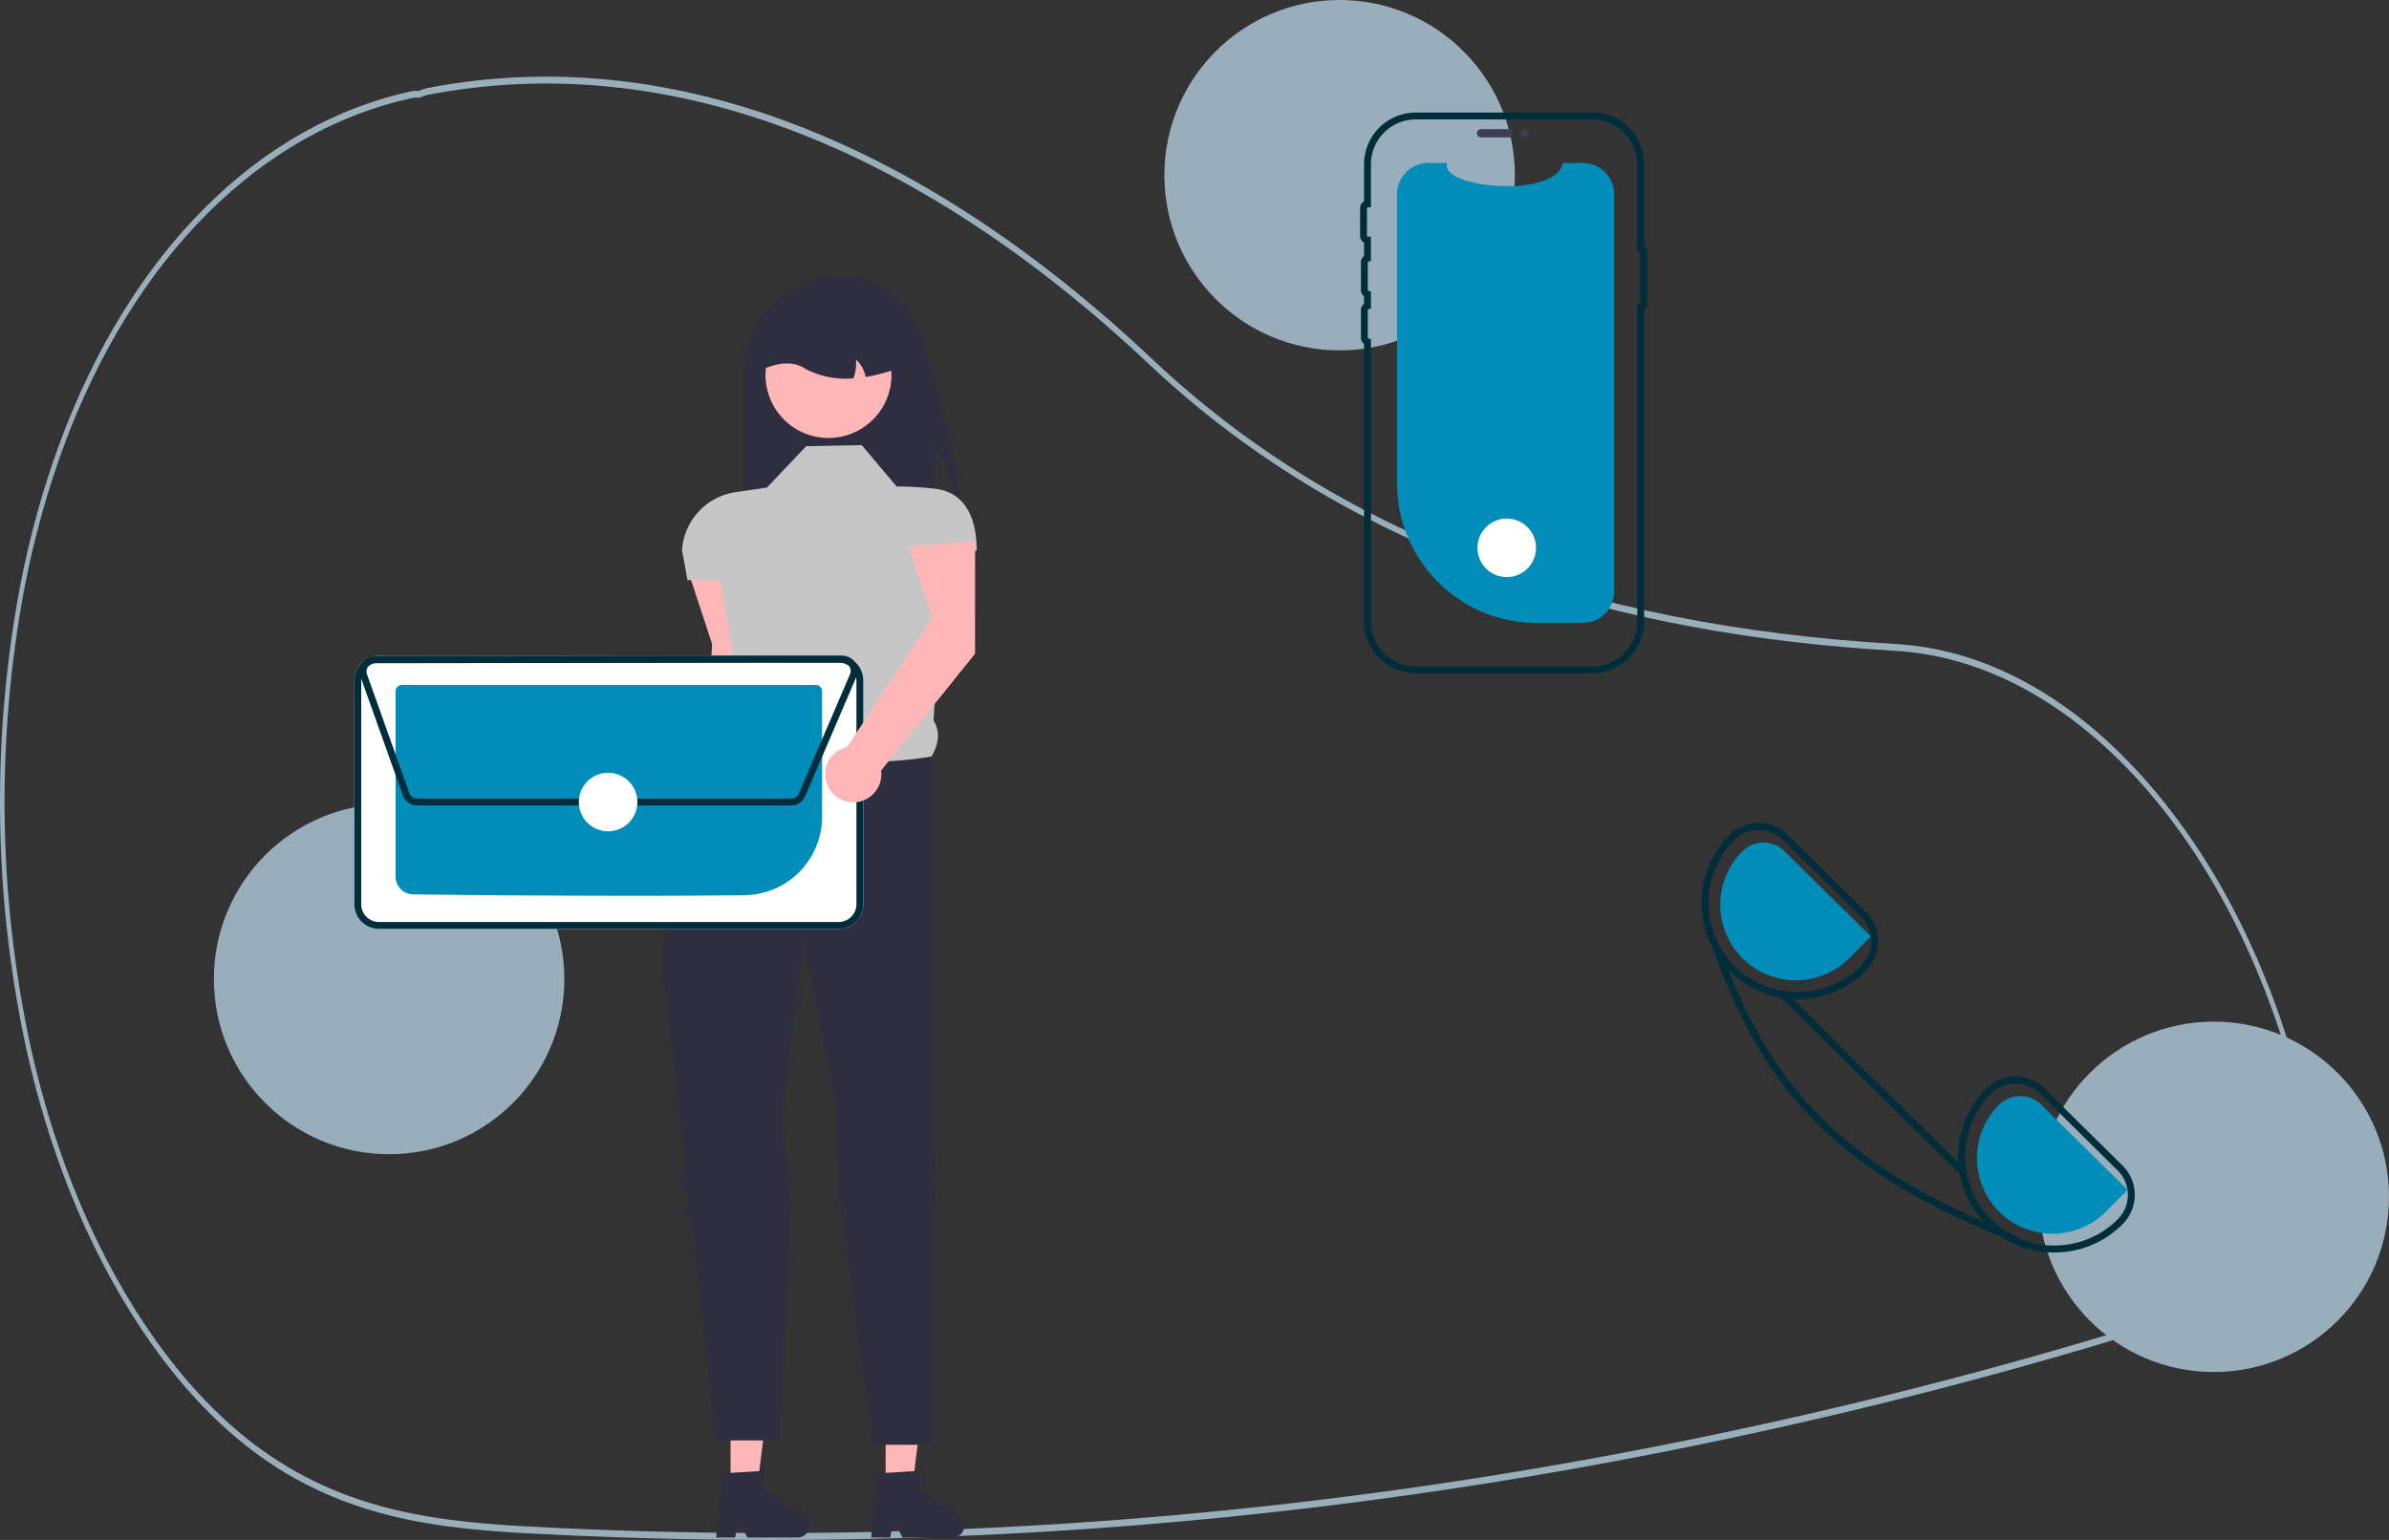
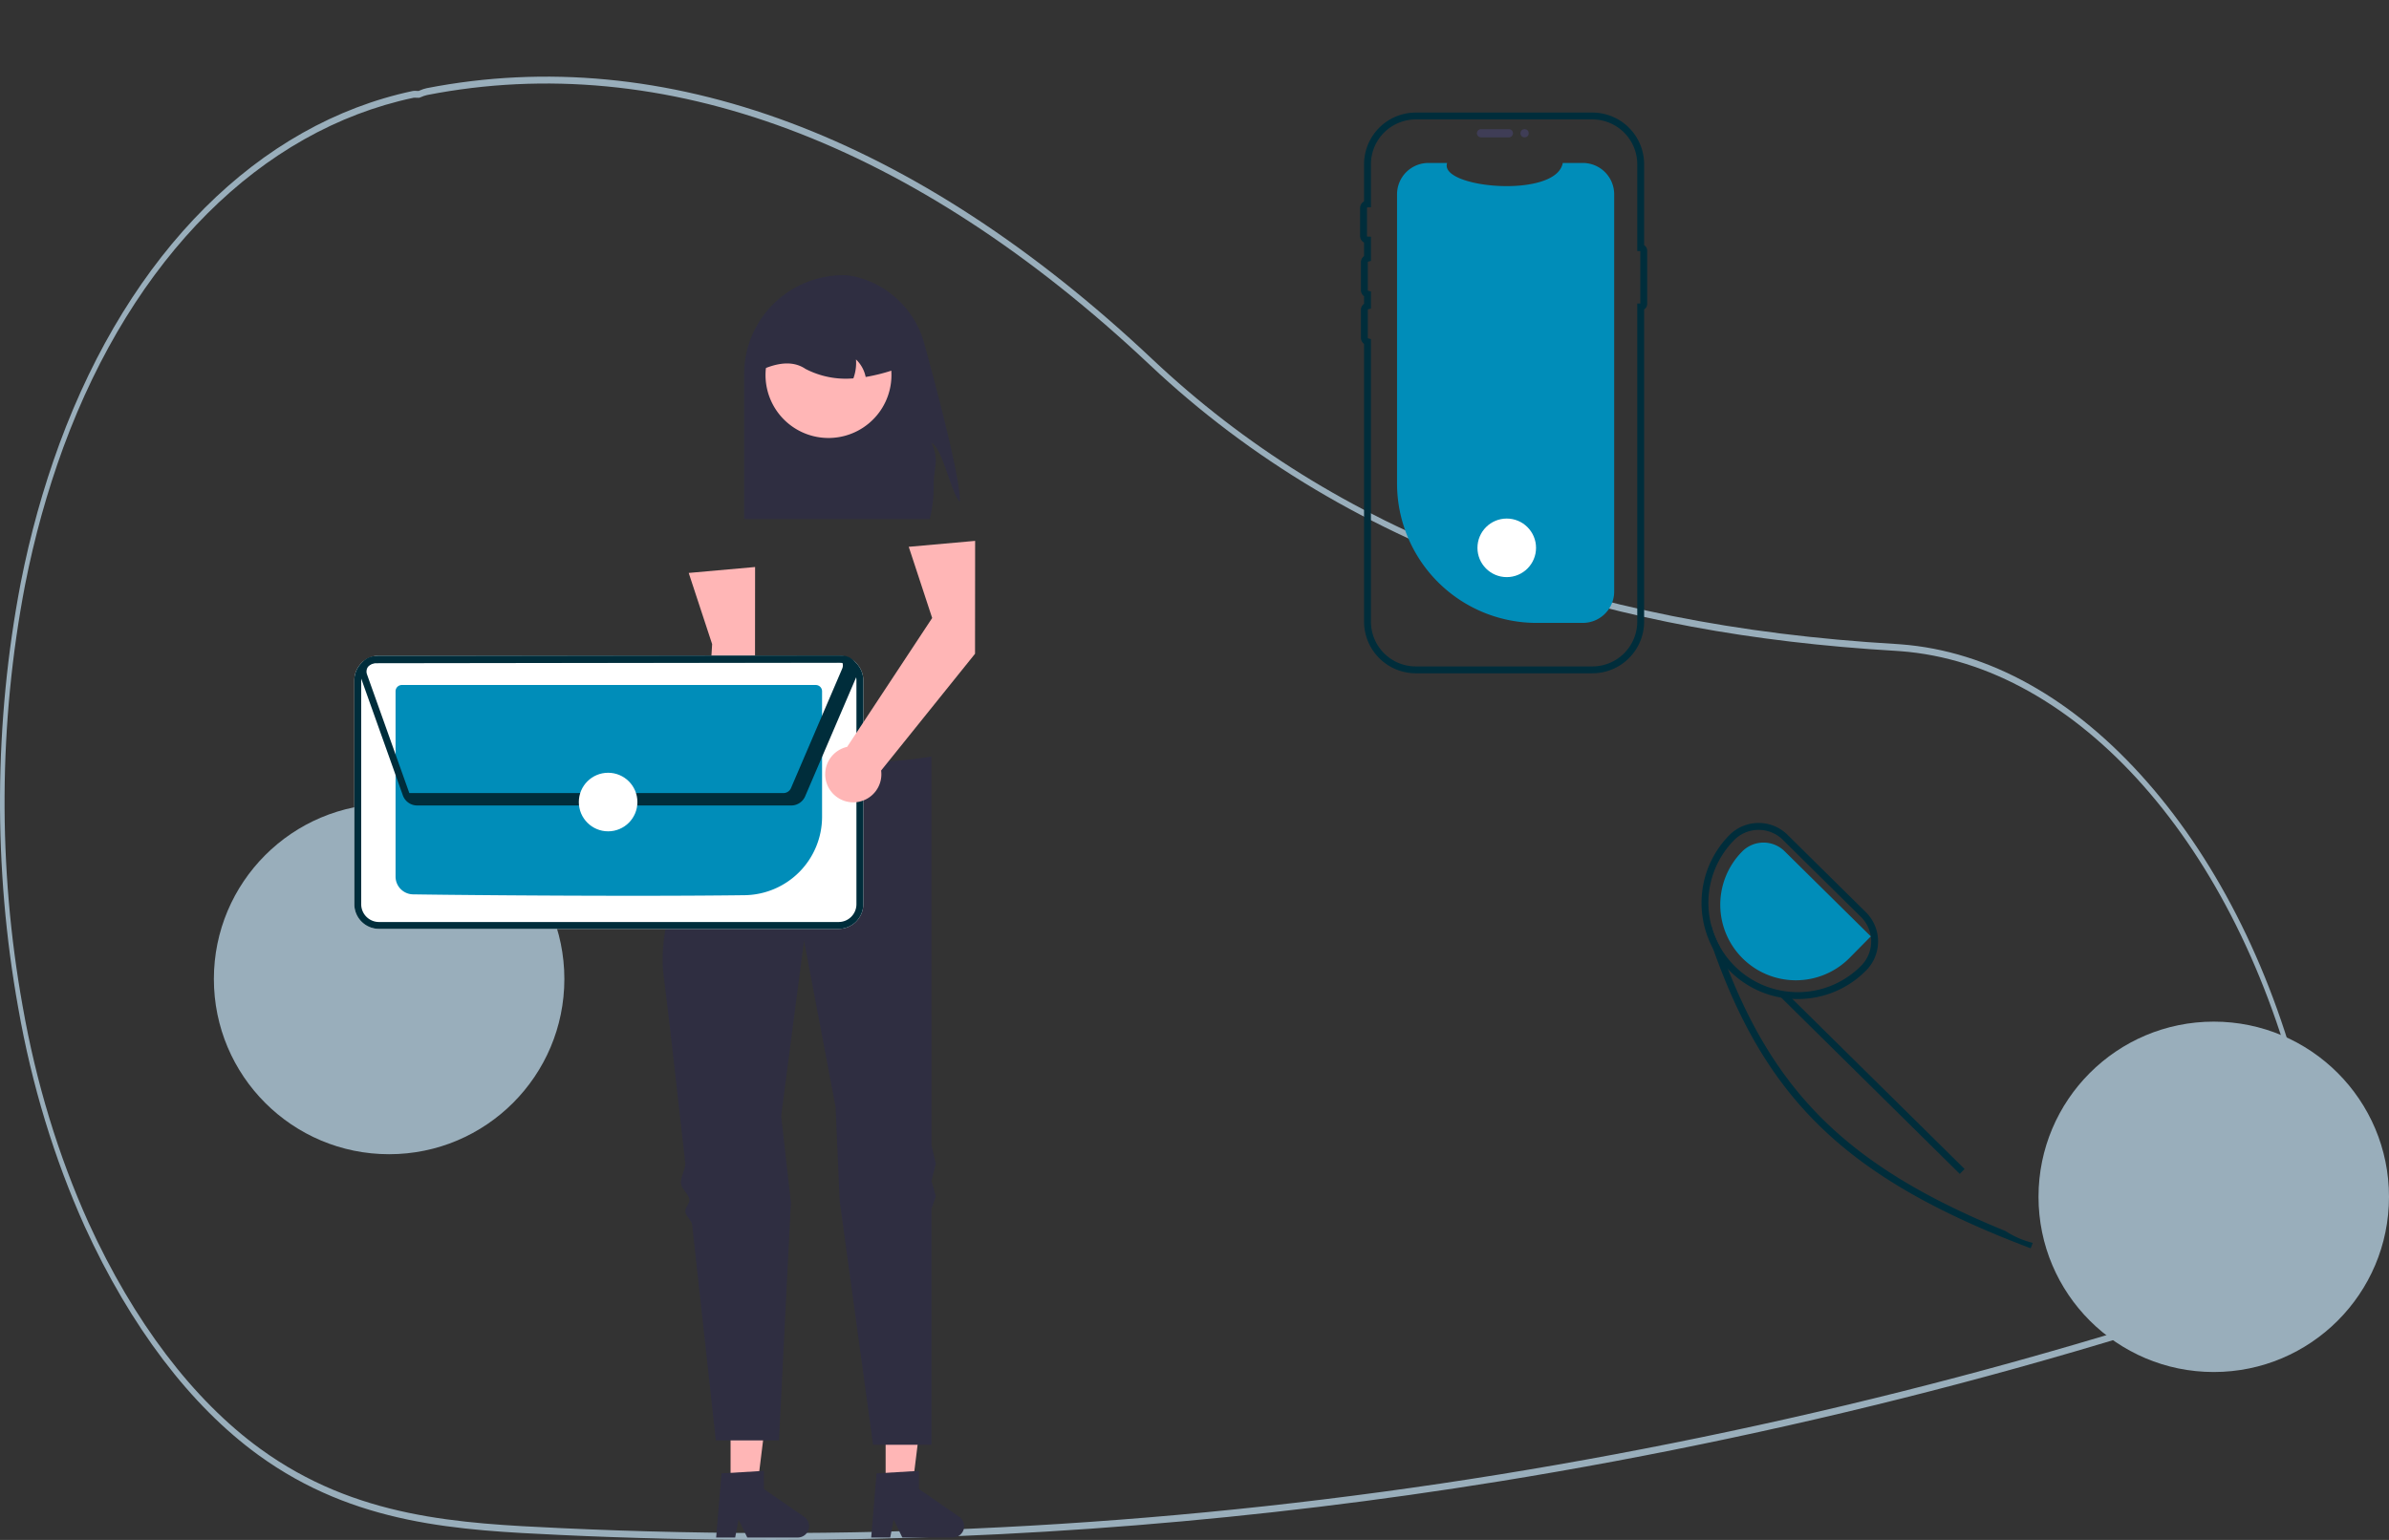
<svg xmlns="http://www.w3.org/2000/svg" xmlns:ns1="http://sodipodi.sourceforge.net/DTD/sodipodi-0.dtd" xmlns:ns2="http://www.inkscape.org/namespaces/inkscape" data-name="Layer 1" width="695.262" height="448.283" viewBox="0 0 695.262 448.283" version="1.1" id="svg64" ns1:docname="contact_us2.svg" ns2:version="1.1 (c68e22c387, 2021-05-23)">
  <rect x="0" y="0" width="695.262" height="448.283" fill="#333333" stroke="none" />
  <defs id="defs68" />
  <ns1:namedview id="namedview66" pagecolor="#ffffff" bordercolor="#666666" borderopacity="1.0" ns2:pageshadow="2" ns2:pageopacity="0.0" ns2:pagecheckerboard="0" showgrid="false" ns2:zoom="3.624692" ns2:cx="169.66959" ns2:cy="197.12019" ns2:window-width="1920" ns2:window-height="1009" ns2:window-x="-8" ns2:window-y="-8" ns2:window-maximized="1" ns2:current-layer="svg64" fit-margin-top="0" fit-margin-left="0" fit-margin-right="0" fit-margin-bottom="0" />
  <path d="m 224.596,448.282 c -20.579,0 -41.127,-0.483 -61.645,-1.449 C 133.634,445.452 103.318,444.025 75.141,423.534 55.43,409.201 37.973,386.205 24.657,357.03 15.758,337.256 9.232,315.803 5.309,293.426 -2.008,252.684 -1.758,210.235 6.036,169.646 8.767,155.73 12.533,142.199 17.279,129.246 37.827,73.453 75.306,36 120.105,26.492 c 0.37,-0.063 0.744,-0.073 1.116,-0.031 0.201,0.014 0.402,0.029 0.607,0.018 l 0.264,-0.11 c 0.676,-0.308 1.37,-0.541 2.075,-0.698 69.093,-13.487 142.134,13.802 211.221,78.914 53.418,50.351 124.213,77.464 216.429,82.889 l 1.309,0.09 c 25.671,1.934 50.502,15.811 71.813,40.133 21.034,24.006 36.827,56.034 45.671,92.624 1.087,4.461 2.084,9.104 2.962,13.801 1.663,8.878 -0.346,18.249 -5.294,24.69 v 0.009 l -0.23,0.31 c -0.553,0.721 -1.135,1.412 -1.729,2.056 l -0.699,0.756 c -5.893,6.365 -10.548,11.394 -16.119,15.299 -3.715,2.587 -7.667,4.543 -11.759,5.821 -22.472,7.184 -45.293,13.844 -67.828,19.797 -43.765,11.57 -88.683,21.115 -133.507,28.368 -70.271,11.361 -141.008,17.057 -211.811,17.056 z M 120.697,28.437 c -0.138,-0.002 -0.275,0.011 -0.411,0.037 -44.381,9.419 -81.505,46.504 -101.849,101.745 -4.699,12.824 -8.427,26.222 -11.131,40 -7.723,40.229 -7.97,82.301 -0.718,122.681 3.884,22.163 10.347,43.411 19.161,62.996 13.185,28.889 30.464,51.654 49.968,65.836 27.924,20.308 58.097,21.729 87.276,23.102 91.262,4.276 182.64,-0.939 273.274,-15.595 44.795,-7.249 89.684,-16.787 133.42,-28.351 22.52,-5.948 45.325,-12.604 67.782,-19.783 3.994,-1.246 7.85,-3.154 11.476,-5.679 5.459,-3.826 10.069,-8.807 15.905,-15.111 l 0.699,-0.755 c 0.511,-0.554 1.013,-1.146 1.494,-1.761 l 0.138,-0.189 c 4.797,-6.339 6.662,-14.702 5.117,-22.944 v -10e-4 c -0.869,-4.646 -1.855,-9.24 -2.931,-13.655 C 651.298,246.263 604.56,193.439 553.063,189.561 l -1.302,-0.09 C 509.637,186.993 472.776,180.128 439.076,168.481 398.846,154.579 363.724,133.651 334.686,106.281 265.862,41.418 193.126,14.231 124.335,27.654 c -0.643,0.145 -1.275,0.36 -1.89,0.643 l -0.475,0.174 c -0.27,0.016 -0.54,0.012 -0.81,-0.013 -0.159,-0.011 -0.313,-0.021 -0.463,-0.021 z" fill="#f0f0f0" id="path2" style="fill:#99aebb;fill-opacity:1;stroke-width:1" ns1:nodetypes="cccccccccccccccccccccccccccccccccccccccccccccccccccccccccc" />
  <path d="m 279.322,146.056 c -2.498,-2.397 -5.053,-15.762 -8.242,-17.118 2.384,5.269 0.653,6.663 0.64,12.446 a 39.123,39.123 0 0 1 -1.141,9.745 h -54.024 v -42.162 a 28.847,28.847 0 0 1 28.848,-28.848 17.214,17.214 0 0 1 4.276,0.626 27.428,27.428 0 0 1 19.351,19.404 c 4.119,15.054 10.669,40.111 10.293,45.907 z" fill="#2f2e41" id="path4" />
  <path d="m 219.725,197.923 0.027,-32.863 -19.318,1.726 6.818,20.726 -3.191,52.096 a 8.173,8.173 0 1 0 9.89,6.889 z" fill="#ffb6b6" id="path6" />
  <polygon points="269.263,402.657 257.744,402.657 257.746,432.76 265.55,432.759 " fill="#ffb6b6" id="polygon8" transform="translate(-0.005)" />
  <path d="m 255.098,428.91 12.337,-0.736 v 5.286 l 11.729,8.101 a 3.302,3.302 0 0 1 -1.876,6.019 h -14.688 l -2.532,-5.228 -0.988,5.228 h -5.538 z" fill="#2f2e41" id="path10" />
  <polygon points="224.137,402.657 212.619,402.657 212.62,432.76 220.425,432.759 " fill="#ffb6b6" id="polygon12" transform="translate(-0.005)" />
  <path d="m 209.973,428.91 12.337,-0.736 v 5.286 l 11.729,8.101 a 3.302,3.302 0 0 1 -1.876,6.019 h -14.688 l -2.532,-5.228 -0.988,5.228 h -5.538 z" fill="#2f2e41" id="path14" />
-   <path d="m 250.792,129.571 -16.167,0.317 -11.412,12.046 -9.149,1.342 a 18.266,18.266 0 0 0 -15.577,16.897 v 0 l 1.585,8.706 h 9.51 l 5.502,32.303 c -2.139,5.451 -2.285,9.754 2.107,11.444 l 13.631,25.678 40.26,-18.069 c 2.042,-3.51 2.696,-7.036 0.609,-10.464 l 2.878,-49.45 h 9.677 v 0 c 0,-9.249 -3.128,-17.046 -12.32,-18.075 a 108.654,108.654 0 0 0 -10.989,-0.629 z" fill="#e6e6e6" id="path16" style="fill:#c6c6c6;fill-opacity:1" />
  <path d="m 271.08,220.235 c 0,0 -39.309,6.974 -53.891,-7.608 0,0 -1.48,2.513 -3.711,6.682 -0.642,1.199 -1.881,2.011 -2.629,3.463 -0.68,1.32 -2.429,2.942 -3.17,4.439 -0.596,1.204 0.36,2.777 -0.26,4.078 -7.468,15.664 -16.193,37.759 -14.322,52.348 1.206,9.409 3.698,31.302 6.322,54.816 0.205,1.837 -1.455,4.197 -1.249,6.049 0.194,1.746 2.255,2.984 2.45,4.734 0.129,1.162 -1.31,2.348 -1.181,3.508 0.141,1.273 1.85,2.522 1.991,3.79 3.594,32.468 6.886,62.781 6.886,62.781 h 18.386 l 3.469,-69.232 -2.835,-25.236 6.657,-51.038 9.193,48.502 1.183,27.297 9.715,70.975 h 16.999 v -68.708 l 1.268,-3.569 -1.268,-4.578 1.268,-4.932 -1.268,-5.372 z" fill="#2f2e41" id="path18" />
  <path d="m 255.754,120.196 a 18.326,18.326 0 1 1 3.175,-15.314 c 0.053,0.22 0.097,0.438 0.14,0.665 a 18.301,18.301 0 0 1 -3.315,14.65 z" fill="#ffb6b6" id="path20" />
  <path d="m 251.933,109.739 a 9.633,9.633 0 0 0 -2.815,-5.104 13.142,13.142 0 0 1 -0.761,5.51 25.395,25.395 0 0 1 -13.955,-2.764 c -3.233,-2.194 -7.348,-2.004 -12.141,0 a 17.75,17.75 0 0 1 17.752,-17.752 h 3.17 a 17.756,17.756 0 0 1 17.752,17.752 52.852,52.852 0 0 1 -9.003,2.358 z" fill="#2f2e41" id="path22" />
  <circle cx="113.244" cy="285" r="51" fill="#f0f0f0" id="circle24" style="fill:#99aebb;fill-opacity:1" />
-   <circle cx="389.864" cy="51" r="51" fill="#f0f0f0" id="circle26" style="fill:#99aebb;fill-opacity:1" />
  <circle cx="644.262" cy="348.403" r="51" fill="#f0f0f0" id="circle28" style="fill:#99aebb;fill-opacity:1" />
  <path d="M 244.075,270.403 H 110.288 a 7.188,7.188 0 0 1 -7.17,-7.169 v -65.189 a 7.188,7.188 0 0 1 7.169,-7.17 h 133.787 a 7.188,7.188 0 0 1 7.17,7.169 v 65.189 a 7.188,7.188 0 0 1 -7.169,7.17 z" fill="#ffffff" id="path38" />
  <path d="M 244.075,270.403 H 110.288 a 7.188,7.188 0 0 1 -7.17,-7.169 v -65.189 a 7.188,7.188 0 0 1 7.169,-7.17 h 133.787 a 7.188,7.188 0 0 1 7.17,7.169 v 65.189 a 7.188,7.188 0 0 1 -7.169,7.17 z M 110.288,192.875 a 5.185,5.185 0 0 0 -5.17,5.171 v 65.187 a 5.185,5.185 0 0 0 5.171,5.17 h 133.784 a 5.185,5.185 0 0 0 5.171,-5.171 v -65.187 a 5.185,5.185 0 0 0 -5.171,-5.17 z" fill="#3f3d56" id="path40" style="fill:#002d3b;fill-opacity:1" />
  <path d="m 184.352,260.769 c -26.386,0 -53.899,-0.252 -64.164,-0.416 a 5.176,5.176 0 0 1 -5.07,-5.155 v -53.962 a 1.83,1.83 0 0 1 1.823,-1.828 h 120.476 a 1.829,1.829 0 0 1 1.827,1.823 v 36.612 A 22.842,22.842 0 0 1 216.787,260.596 c -9.567,0.125 -20.896,0.173 -32.435,0.173 z" fill="#008db9" id="path42" />
-   <path d="M 230.266,234.48 H 121.407 a 4.438,4.438 0 0 1 -4.164,-2.936 l -12.321,-34.566 a 4.423,4.423 0 0 1 4.158,-5.907 l 136.072,-0.189 a 4.423,4.423 0 0 1 4.359,5.198 l 0.105,0.044 -0.391,0.912 -0.004,0.009 -14.895,34.755 a 4.41,4.41 0 0 1 -4.06,2.68 z m 14.892,-41.598 -136.075,0.189 a 2.423,2.423 0 0 0 -2.278,3.235 l 12.321,34.565 a 2.433,2.433 0 0 0 2.282,1.608 h 108.858 a 2.413,2.413 0 0 0 2.222,-1.467 l 14.896,-34.756 0.732,0.314 -0.732,-0.314 a 2.421,2.421 0 0 0 -2.226,-3.375 z" fill="#3f3d56" id="path44" style="fill:#002d3b;fill-opacity:1" />
+   <path d="M 230.266,234.48 H 121.407 a 4.438,4.438 0 0 1 -4.164,-2.936 l -12.321,-34.566 a 4.423,4.423 0 0 1 4.158,-5.907 l 136.072,-0.189 a 4.423,4.423 0 0 1 4.359,5.198 l 0.105,0.044 -0.391,0.912 -0.004,0.009 -14.895,34.755 a 4.41,4.41 0 0 1 -4.06,2.68 z m 14.892,-41.598 -136.075,0.189 a 2.423,2.423 0 0 0 -2.278,3.235 l 12.321,34.565 h 108.858 a 2.413,2.413 0 0 0 2.222,-1.467 l 14.896,-34.756 0.732,0.314 -0.732,-0.314 a 2.421,2.421 0 0 0 -2.226,-3.375 z" fill="#3f3d56" id="path44" style="fill:#002d3b;fill-opacity:1" />
  <circle cx="176.978" cy="233.48" r="8.524" fill="#ffffff" id="circle46" />
  <g id="g888" transform="translate(-60.48)">
    <path d="m 530.249,56.562 v 115.646 a 9.119,9.119 0 0 1 -9.024,9.119 0.802,0.802 0 0 1 -0.1,0.004 h -13.46 a 40.606,40.606 0 0 1 -40.606,-40.606 v -84.163 a 9.123,9.123 0 0 1 9.123,-9.123 h 5.454 c -2.527,7.371 31.765,10.474 33.648,0 h 5.841 a 9.123,9.123 0 0 1 9.123,9.123 z" fill="#008db9" id="path30" />
    <path d="m 490.306,38.791 a 1.197,1.197 0 0 1 1.196,-1.196 h 8.13 a 1.196,1.196 0 0 1 0,2.391 h -8.13 a 1.197,1.197 0 0 1 -1.196,-1.196 z" fill="#3f3d56" id="path32" />
    <path d="m 523.919,196 h -51.416 a 15.063,15.063 0 0 1 -15.046,-15.046 v -80.841 a 2.187,2.187 0 0 1 -0.911,-1.779 v -8.13 a 2.186,2.186 0 0 1 0.911,-1.778 v -2.182 a 2.186,2.186 0 0 1 -0.911,-1.778 v -8.131 a 2.186,2.186 0 0 1 0.911,-1.778 v -3.944 a 2.184,2.184 0 0 1 -1.15,-1.93 v -8.13 a 2.184,2.184 0 0 1 1.15,-1.93 V 47.815 A 15.063,15.063 0 0 1 472.503,32.769 h 51.416 a 15.063,15.063 0 0 1 15.046,15.046 V 71.371 a 1.886,1.886 0 0 1 0.886,1.598 v 15.503 a 1.887,1.887 0 0 1 -0.886,1.599 v 90.883 A 15.063,15.063 0 0 1 523.919,196 Z M 472.503,34.769 a 13.061,13.061 0 0 0 -13.046,13.046 v 12.508 l -0.962,0.037 a 0.195,0.195 0 0 0 -0.188,0.192 v 8.13 a 0.196,0.196 0 0 0 0.188,0.192 l 0.962,0.037 v 7.049 l -0.761,0.188 a 0.197,0.197 0 0 0 -0.15,0.187 v 8.131 a 0.197,0.197 0 0 0 0.15,0.187 l 0.761,0.188 v 4.991 l -0.761,0.188 a 0.197,0.197 0 0 0 -0.15,0.187 v 8.13 a 0.197,0.197 0 0 0 0.15,0.187 l 0.761,0.188 V 180.954 A 13.061,13.061 0 0 0 472.503,194 h 51.416 a 13.061,13.061 0 0 0 13.046,-13.046 V 88.358 h 0.886 V 73.084 h -0.886 V 47.815 a 13.061,13.061 0 0 0 -13.046,-13.046 z" fill="#3f3d56" id="path34" style="fill:#002d3b;fill-opacity:1" />
    <circle cx="504.176" cy="38.791" r="1.196" fill="#3f3d56" id="circle36" />
    <circle cx="498.983" cy="159.48" r="8.524" fill="#ffffff" id="circle48" />
  </g>
  <g id="g914" transform="translate(-0.005)">
    <g id="g922" transform="translate(-203.664,56.183)">
-       <path d="m 821.379,283.12 -22.77,-22.48 a 11.884,11.884 0 0 0 -8.43,-3.46 h -0.08 a 11.914,11.914 0 0 0 -8.46,3.56 27.991,27.991 0 0 0 -0.49,38.84 c 0.24,0.26 0.49,0.51 0.74,0.76 a 27.248,27.248 0 0 0 4.56,3.65 27.676,27.676 0 0 0 15.11,4.43 h 0.17 a 27.826,27.826 0 0 0 19.75,-8.32 12.023,12.023 0 0 0 -0.1,-16.98 z m -1.32,15.57 a 26.092,26.092 0 0 1 -32.76,3.48 26.786,26.786 0 0 1 -4.01,-3.25 26.002,26.002 0 0 1 -0.23,-36.77 9.913,9.913 0 0 1 7.06,-2.97 h 0.06 a 9.911,9.911 0 0 1 7.02,2.88 l 22.77,22.49 a 10.007,10.007 0 0 1 0.09,14.14 z" fill="#3f3d56" id="path50" style="fill:#002d3b;fill-opacity:1" />
      <path d="m 746.669,209.34 -22.77,-22.49 a 11.926,11.926 0 0 0 -8.43,-3.46 h -0.07 a 11.947,11.947 0 0 0 -8.47,3.57 28.077,28.077 0 0 0 -4.72,33 l 0.01,0.01 a 27.562,27.562 0 0 0 4.33,5.93 c 0.19,0.22 0.41,0.44 0.63,0.66 a 27.835,27.835 0 0 0 19.67,8.08 h 0.18 a 27.854,27.854 0 0 0 19.75,-8.33 11.999,11.999 0 0 0 -0.11,-16.97 z m -1.32,15.57 a 25.855,25.855 0 0 1 -18.33,7.73 h -0.17 a 26,26 0 0 1 -18.49,-44.27 10.008,10.008 0 0 1 14.14,-0.09 l 22.77,22.48 a 10.019,10.019 0 0 1 0.08,14.15 z" fill="#3f3d56" id="path52" style="fill:#002d3b;fill-opacity:1" />
-       <path d="m 822.834,290.188 -25.103,-24.794 a 8.727,8.727 0 0 0 -12.327,0.076 22,22 0 1 0 31.305,30.919 z" fill="#008db9" id="path54" />
      <path d="m 748.129,216.404 -25.103,-24.794 a 8.727,8.727 0 0 0 -12.327,0.076 22,22 0 1 0 31.305,30.919 z" fill="#008db9" id="path56" />
      <path d="m 795.249,305.63 -0.6,1.58 q -4.23,-1.605 -8.2,-3.22 c -46.88,-19.13 -69.26,-41.52 -84.23,-84.02 l -0.01,-0.01 q -1.065,-3 -2.07,-6.14 l 1.58,-0.51 a 25.542,25.542 0 0 0 2.3,5.78 q 1.23,3.495 2.53,6.81 c 14.07,35.87 34.82,56.37 74.6,73.68 q 3,1.305 6.15,2.59 a 26.087,26.087 0 0 0 7.95,3.46 z" fill="#3f3d56" id="path58" style="fill:#002d3b;fill-opacity:1" />
      <rect x="340.75" y="678.345" width="2.001" height="73" transform="rotate(-45.355)" fill="#3f3d56" id="rect60" style="fill:#002d3b;fill-opacity:1" />
    </g>
  </g>
  <path d="m 283.76,190.315 0.027,-32.863 -19.318,1.726 6.818,20.726 -24.747,37.514 a 8.173,8.173 0 1 0 9.89,6.889 z" fill="#ffb6b6" id="path62" />
</svg>